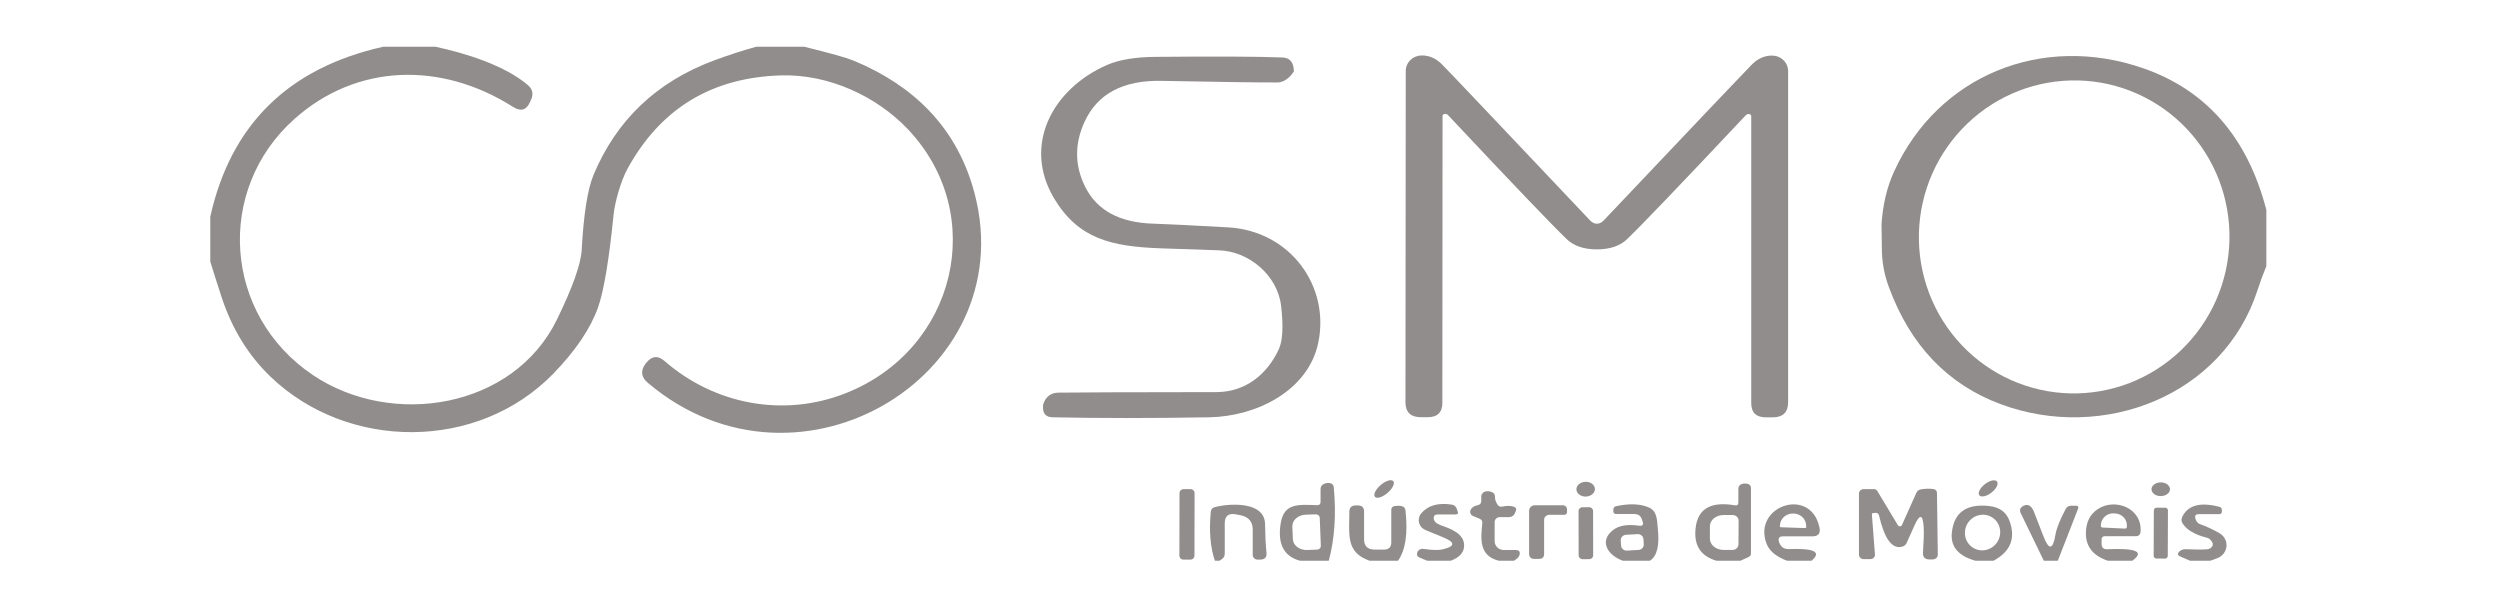
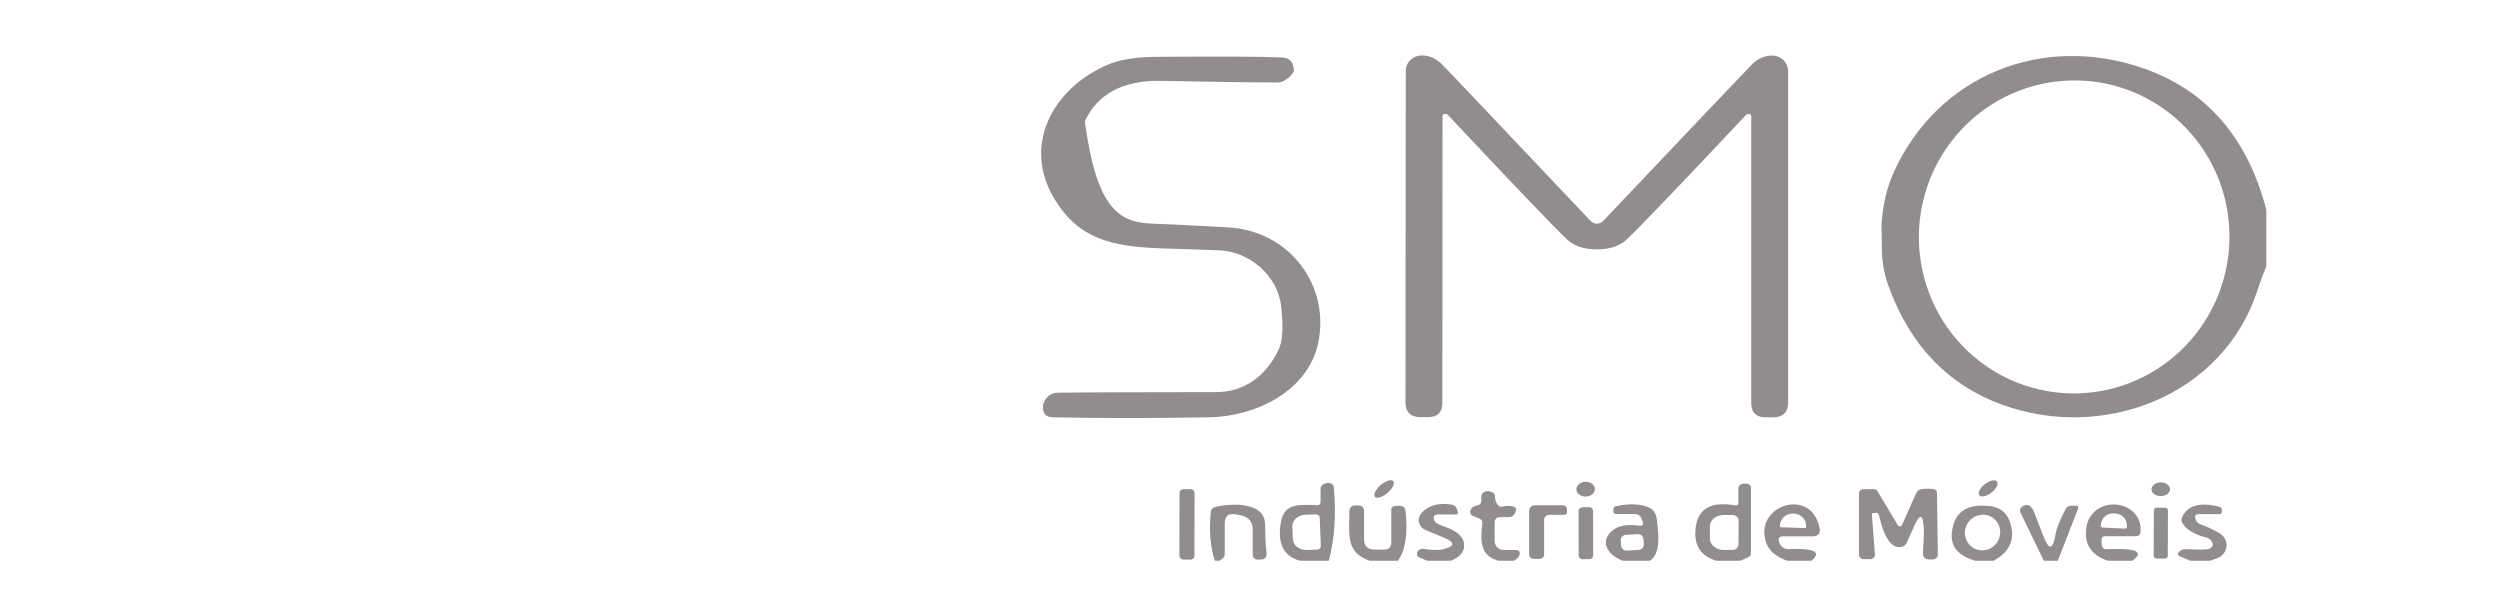
<svg xmlns="http://www.w3.org/2000/svg" width="107" height="26" viewBox="0 0 107 26" fill="none">
  <g clip-path="url(#clip0_45_316)">
-     <path d="M18.636 2C19.927 2.279 21.593 2.79 22.593 3.642C22.793 3.813 22.84 4.018 22.734 4.256L22.681 4.375C22.529 4.715 22.291 4.784 21.968 4.581C18.877 2.618 15.26 2.719 12.599 5.094C9.208 8.121 9.554 13.468 13.391 16.052C16.782 18.331 21.986 17.485 23.84 13.671C24.511 12.293 24.863 11.303 24.896 10.701C24.98 9.167 25.149 8.095 25.403 7.486C26.387 5.135 28.104 3.503 30.554 2.589C31.149 2.368 31.753 2.171 32.367 2H34.417C35.536 2.275 36.242 2.473 36.535 2.595C39.163 3.686 40.855 5.461 41.61 7.92C44.056 15.883 34.244 21.921 27.721 16.379C27.435 16.136 27.406 15.864 27.633 15.561C27.638 15.553 27.652 15.537 27.674 15.513C27.908 15.229 28.164 15.209 28.442 15.451C30.578 17.313 33.54 17.88 36.195 16.83C40.92 14.966 42.32 9.178 38.852 5.526C37.503 4.104 35.453 3.173 33.452 3.227C30.472 3.306 28.273 4.639 26.855 7.226C26.571 7.748 26.316 8.654 26.263 9.173C26.067 11.124 25.845 12.452 25.597 13.155C25.276 14.06 24.64 15.003 23.69 15.984C20.458 19.318 14.893 19.301 11.581 16.125C10.627 15.209 9.927 14.07 9.481 12.707C9.317 12.207 9.156 11.703 9 11.195V9.274C9.878 5.333 12.346 2.908 16.404 2H18.636Z" fill="#918D8C" />
    <path d="M68.344 9.576C68.452 9.576 68.552 9.527 68.644 9.429C72.615 5.236 74.728 3.013 74.982 2.759C75.235 2.507 75.52 2.38 75.839 2.378C75.93 2.378 76.02 2.394 76.104 2.428C76.188 2.461 76.264 2.51 76.328 2.571C76.393 2.633 76.444 2.706 76.478 2.786C76.513 2.867 76.531 2.953 76.531 3.041V17.22C76.531 17.648 76.309 17.863 75.865 17.863H75.587C75.164 17.863 74.953 17.659 74.953 17.25V4.976C74.953 4.958 74.948 4.941 74.938 4.926C74.928 4.911 74.914 4.899 74.897 4.891C74.831 4.865 74.769 4.881 74.713 4.939C71.957 7.869 70.265 9.635 69.635 10.239C69.332 10.528 68.902 10.673 68.344 10.673C67.789 10.673 67.36 10.527 67.056 10.236C66.427 9.632 64.735 7.865 61.982 4.933C61.925 4.875 61.864 4.859 61.797 4.885C61.78 4.893 61.766 4.905 61.756 4.92C61.746 4.935 61.741 4.952 61.741 4.97L61.733 17.245C61.733 17.653 61.521 17.857 61.099 17.857H60.82C60.376 17.857 60.154 17.643 60.154 17.214L60.166 3.035C60.166 2.948 60.184 2.861 60.219 2.781C60.254 2.7 60.305 2.627 60.369 2.565C60.433 2.504 60.51 2.455 60.594 2.422C60.678 2.389 60.768 2.372 60.858 2.372C61.177 2.374 61.463 2.501 61.715 2.753C61.969 3.007 64.08 5.231 68.048 9.426C68.14 9.524 68.239 9.574 68.344 9.576Z" fill="#918D8C" />
    <path d="M97 8.981V11.392C96.861 11.727 96.736 12.066 96.624 12.411C95.164 16.943 90.01 18.923 85.636 17.301C83.36 16.455 81.762 14.784 80.843 12.286C80.663 11.797 80.564 11.303 80.547 10.803L80.529 9.596C80.584 8.757 80.763 8.006 81.066 7.342C82.946 3.23 87.396 1.416 91.732 2.922C94.434 3.861 96.19 5.88 97 8.981ZM88.605 16.837C89.477 16.857 90.346 16.704 91.161 16.387C91.975 16.069 92.72 15.593 93.353 14.986C93.986 14.378 94.494 13.652 94.849 12.847C95.204 12.042 95.397 11.176 95.42 10.296C95.465 8.52 94.808 6.8 93.594 5.515C92.38 4.23 90.707 3.485 88.945 3.443C88.073 3.423 87.204 3.576 86.389 3.893C85.575 4.211 84.829 4.687 84.197 5.294C83.564 5.902 83.055 6.628 82.701 7.433C82.346 8.238 82.152 9.104 82.13 9.984C82.085 11.76 82.742 13.48 83.956 14.765C85.17 16.05 86.842 16.795 88.605 16.837Z" fill="#918D8C" />
-     <path d="M52.058 16.782C53.302 16.782 54.229 16.029 54.731 14.952C54.899 14.591 54.933 13.975 54.833 13.104C54.681 11.767 53.434 10.749 52.164 10.713C51.084 10.679 50.252 10.65 49.665 10.628C47.582 10.549 46.165 10.23 45.127 8.51C43.745 6.217 45.048 3.799 47.38 2.781C47.892 2.558 48.578 2.442 49.439 2.434C52.011 2.41 53.828 2.418 54.892 2.46C55.207 2.473 55.369 2.667 55.379 3.041C55.379 3.048 55.377 3.055 55.373 3.061C55.284 3.203 55.173 3.321 55.051 3.403C54.93 3.486 54.802 3.529 54.681 3.529C53.883 3.532 52.226 3.51 49.709 3.461C48.076 3.429 46.983 4.006 46.429 5.193C45.985 6.144 45.99 7.077 46.444 7.991C46.947 9.006 47.924 9.534 49.377 9.573C49.806 9.584 50.865 9.637 52.557 9.731C55.224 9.878 56.94 12.258 56.417 14.692C55.98 16.723 53.78 17.823 51.762 17.86C49.279 17.903 47.042 17.903 45.054 17.86C44.782 17.854 44.644 17.72 44.64 17.456C44.64 17.379 44.642 17.333 44.646 17.318C44.748 16.982 44.968 16.811 45.306 16.805C45.871 16.794 48.122 16.786 52.058 16.782Z" fill="#918D8C" />
+     <path d="M52.058 16.782C53.302 16.782 54.229 16.029 54.731 14.952C54.899 14.591 54.933 13.975 54.833 13.104C54.681 11.767 53.434 10.749 52.164 10.713C51.084 10.679 50.252 10.65 49.665 10.628C47.582 10.549 46.165 10.23 45.127 8.51C43.745 6.217 45.048 3.799 47.38 2.781C47.892 2.558 48.578 2.442 49.439 2.434C52.011 2.41 53.828 2.418 54.892 2.46C55.207 2.473 55.369 2.667 55.379 3.041C55.379 3.048 55.377 3.055 55.373 3.061C55.284 3.203 55.173 3.321 55.051 3.403C54.93 3.486 54.802 3.529 54.681 3.529C53.883 3.532 52.226 3.51 49.709 3.461C48.076 3.429 46.983 4.006 46.429 5.193C46.947 9.006 47.924 9.534 49.377 9.573C49.806 9.584 50.865 9.637 52.557 9.731C55.224 9.878 56.94 12.258 56.417 14.692C55.98 16.723 53.78 17.823 51.762 17.86C49.279 17.903 47.042 17.903 45.054 17.86C44.782 17.854 44.644 17.72 44.64 17.456C44.64 17.379 44.642 17.333 44.646 17.318C44.748 16.982 44.968 16.811 45.306 16.805C45.871 16.794 48.122 16.786 52.058 16.782Z" fill="#918D8C" />
    <path d="M59.393 21.092C59.608 20.905 59.714 20.68 59.629 20.59C59.544 20.5 59.301 20.578 59.086 20.765C58.871 20.952 58.765 21.177 58.85 21.267C58.934 21.357 59.177 21.279 59.393 21.092Z" fill="#918D8C" />
    <path d="M85.243 21.077C85.45 20.912 85.551 20.701 85.469 20.605C85.386 20.509 85.151 20.564 84.944 20.729C84.737 20.894 84.636 21.105 84.718 21.201C84.801 21.297 85.036 21.242 85.243 21.077Z" fill="#918D8C" />
    <path d="M67.878 21.253C68.097 21.245 68.269 21.097 68.262 20.923C68.255 20.749 68.073 20.613 67.854 20.621C67.636 20.629 67.464 20.776 67.47 20.951C67.477 21.125 67.66 21.26 67.878 21.253Z" fill="#918D8C" />
    <path d="M92.482 21.233C92.701 21.232 92.877 21.099 92.876 20.937C92.874 20.775 92.696 20.645 92.478 20.646C92.259 20.648 92.083 20.78 92.084 20.942C92.085 21.104 92.263 21.235 92.482 21.233Z" fill="#918D8C" />
    <path d="M56.872 24H55.643C54.945 23.814 54.669 23.276 54.816 22.387C54.956 21.538 55.552 21.591 56.362 21.622C56.467 21.626 56.52 21.577 56.52 21.476V20.934C56.52 20.831 56.569 20.756 56.667 20.711C56.747 20.674 56.83 20.662 56.916 20.677C57.02 20.694 57.076 20.754 57.086 20.855C57.194 22.019 57.122 23.067 56.872 24ZM56.532 23.363L56.485 22.161C56.483 22.12 56.464 22.082 56.432 22.055C56.401 22.027 56.36 22.013 56.318 22.014L55.886 22.029C55.808 22.031 55.731 22.046 55.66 22.073C55.589 22.1 55.525 22.139 55.471 22.186C55.418 22.233 55.376 22.288 55.349 22.348C55.322 22.408 55.309 22.472 55.312 22.536L55.335 23.078C55.34 23.206 55.407 23.327 55.522 23.413C55.636 23.5 55.788 23.546 55.945 23.54L56.376 23.523C56.398 23.523 56.418 23.518 56.438 23.509C56.457 23.501 56.474 23.489 56.489 23.474C56.503 23.459 56.514 23.442 56.522 23.422C56.529 23.403 56.532 23.383 56.532 23.363Z" fill="#918D8C" />
    <path d="M74.487 24H73.466C72.846 23.82 72.544 23.417 72.559 22.793C72.583 21.824 73.148 21.436 74.255 21.628C74.353 21.645 74.402 21.605 74.402 21.509V20.912C74.402 20.867 74.416 20.824 74.443 20.789C74.47 20.753 74.508 20.727 74.551 20.714C74.637 20.69 74.718 20.687 74.795 20.706C74.892 20.73 74.941 20.791 74.941 20.889V23.684C74.941 23.759 74.905 23.813 74.833 23.845L74.487 24ZM74.407 23.295L74.413 22.291C74.414 22.258 74.407 22.226 74.395 22.196C74.382 22.166 74.363 22.139 74.34 22.115C74.316 22.092 74.288 22.074 74.257 22.061C74.225 22.049 74.192 22.043 74.158 22.043H73.777C73.699 22.042 73.623 22.054 73.551 22.078C73.479 22.101 73.414 22.136 73.359 22.18C73.304 22.224 73.26 22.276 73.23 22.334C73.2 22.392 73.185 22.454 73.184 22.516V23.058C73.183 23.184 73.245 23.306 73.355 23.396C73.465 23.486 73.615 23.537 73.771 23.537H74.152C74.219 23.537 74.284 23.512 74.332 23.467C74.379 23.421 74.407 23.36 74.407 23.295Z" fill="#918D8C" />
    <path d="M50.952 20.934L50.659 20.934C50.562 20.934 50.483 21.009 50.483 21.103L50.478 23.782C50.478 23.876 50.556 23.952 50.654 23.952L50.947 23.952C51.044 23.953 51.123 23.877 51.123 23.783L51.128 21.104C51.128 21.01 51.05 20.934 50.952 20.934Z" fill="#918D8C" />
    <path d="M80.26 21.95L80.154 21.964C80.126 21.969 80.114 21.986 80.116 22.014L80.248 23.732C80.25 23.757 80.247 23.782 80.238 23.806C80.23 23.83 80.216 23.852 80.198 23.871C80.179 23.889 80.157 23.904 80.132 23.914C80.108 23.924 80.081 23.93 80.054 23.93H79.761C79.709 23.93 79.659 23.91 79.622 23.875C79.585 23.84 79.564 23.793 79.564 23.743V21.123C79.564 21.073 79.585 21.025 79.622 20.989C79.659 20.954 79.709 20.934 79.761 20.934H80.204C80.268 20.934 80.317 20.961 80.35 21.016L81.23 22.48C81.239 22.495 81.252 22.507 81.268 22.516C81.284 22.524 81.302 22.528 81.32 22.527C81.338 22.526 81.355 22.52 81.37 22.511C81.385 22.501 81.396 22.487 81.403 22.471L82.019 21.095C82.059 21.01 82.125 20.959 82.219 20.943C82.418 20.911 82.598 20.908 82.759 20.934C82.853 20.951 82.9 21.006 82.902 21.098L82.938 23.718C82.94 23.85 82.869 23.925 82.726 23.944C82.709 23.945 82.665 23.946 82.594 23.946C82.385 23.945 82.288 23.844 82.304 23.645C82.337 23.163 82.347 22.802 82.333 22.561C82.3 22.003 82.168 21.981 81.937 22.497L81.606 23.233C81.569 23.319 81.502 23.375 81.406 23.399C80.98 23.51 80.652 23.062 80.421 22.054C80.413 22.02 80.392 21.991 80.362 21.971C80.332 21.952 80.296 21.944 80.26 21.95Z" fill="#918D8C" />
    <path d="M64.795 24H64.15C63.299 23.791 63.372 23.066 63.443 22.392C63.452 22.302 63.413 22.238 63.325 22.201L63.047 22.085C62.997 22.065 62.958 22.027 62.938 21.98C62.918 21.932 62.918 21.878 62.938 21.831C62.987 21.724 63.085 21.656 63.231 21.628C63.343 21.607 63.399 21.542 63.399 21.433V21.256C63.398 21.206 63.415 21.158 63.446 21.118C63.476 21.079 63.52 21.05 63.569 21.036C63.645 21.015 63.732 21.021 63.83 21.053C63.939 21.088 63.991 21.161 63.985 21.27C63.981 21.367 64.017 21.476 64.091 21.594C64.142 21.673 64.214 21.702 64.308 21.681C64.484 21.642 64.638 21.642 64.772 21.681C64.885 21.713 64.918 21.782 64.871 21.887L64.833 21.975C64.812 22.022 64.778 22.061 64.733 22.09C64.689 22.118 64.637 22.133 64.584 22.133H64.188C64.159 22.133 64.131 22.138 64.105 22.149C64.078 22.159 64.054 22.175 64.034 22.194C64.014 22.213 63.998 22.236 63.987 22.262C63.976 22.287 63.971 22.314 63.971 22.341V23.162C63.971 23.262 64.012 23.359 64.085 23.43C64.158 23.5 64.257 23.54 64.361 23.54H64.868C65.013 23.54 65.07 23.608 65.038 23.743C65.021 23.83 64.94 23.915 64.795 24Z" fill="#918D8C" />
    <path d="M52.193 24H51.997C51.801 23.427 51.743 22.729 51.821 21.907C51.831 21.804 51.887 21.737 51.991 21.707C52.572 21.546 54.138 21.43 54.144 22.437C54.148 22.866 54.168 23.275 54.206 23.664C54.223 23.856 54.131 23.952 53.93 23.952H53.824C53.769 23.952 53.716 23.931 53.677 23.893C53.638 23.856 53.616 23.805 53.616 23.752V22.669C53.616 22.332 53.445 22.127 53.103 22.054L52.918 22.017C52.585 21.948 52.419 22.076 52.419 22.401V23.701C52.419 23.801 52.376 23.879 52.29 23.935L52.193 24Z" fill="#918D8C" />
    <path d="M59.835 24H58.62C57.611 23.645 57.746 22.934 57.752 21.901C57.752 21.721 57.846 21.631 58.034 21.631H58.11C58.292 21.631 58.383 21.718 58.383 21.893V23.081C58.383 23.376 58.536 23.523 58.843 23.523H59.224C59.44 23.523 59.547 23.42 59.547 23.213V21.811C59.547 21.774 59.561 21.738 59.586 21.711C59.611 21.683 59.645 21.664 59.682 21.659C59.796 21.642 59.895 21.642 59.981 21.659C60.085 21.68 60.143 21.742 60.154 21.845C60.264 22.828 60.157 23.547 59.835 24Z" fill="#918D8C" />
    <path d="M62.093 24H61.084L60.764 23.867C60.661 23.824 60.626 23.75 60.659 23.645C60.675 23.596 60.709 23.555 60.762 23.523C60.809 23.493 60.867 23.484 60.938 23.495C61.286 23.546 61.545 23.553 61.715 23.518C62.284 23.392 62.306 23.22 61.779 23.002L61.011 22.686C60.943 22.658 60.883 22.615 60.835 22.561C60.787 22.507 60.753 22.443 60.735 22.374C60.717 22.305 60.716 22.234 60.732 22.164C60.748 22.095 60.78 22.03 60.826 21.975C61.106 21.638 61.538 21.511 62.123 21.594C62.232 21.611 62.306 21.669 62.346 21.769L62.387 21.885C62.422 21.975 62.39 22.02 62.29 22.02H61.53C61.413 22.02 61.357 22.076 61.363 22.186C61.369 22.314 61.476 22.415 61.686 22.488C62.102 22.635 62.68 22.844 62.665 23.365C62.657 23.647 62.467 23.859 62.093 24Z" fill="#918D8C" />
    <path d="M66.311 22.034C66.252 22.034 66.196 22.056 66.154 22.096C66.112 22.136 66.088 22.189 66.088 22.246V23.707C66.088 23.85 66.014 23.921 65.866 23.921H65.678C65.523 23.921 65.446 23.847 65.446 23.698V21.859C65.446 21.797 65.472 21.738 65.517 21.694C65.563 21.65 65.625 21.625 65.69 21.625H66.863C67 21.625 67.068 21.692 67.068 21.825V21.921C67.068 21.951 67.056 21.98 67.035 22.001C67.013 22.022 66.984 22.034 66.954 22.034H66.311Z" fill="#918D8C" />
    <path d="M70.615 24H69.462C68.82 23.78 68.397 23.145 69.075 22.66C69.321 22.485 69.681 22.432 70.154 22.5C70.297 22.52 70.348 22.464 70.307 22.33L70.274 22.234C70.225 22.078 70.116 22 69.946 22H69.163C69.133 22 69.105 21.989 69.084 21.969C69.063 21.949 69.051 21.922 69.051 21.893V21.806C69.051 21.773 69.063 21.741 69.084 21.715C69.104 21.689 69.133 21.672 69.166 21.665C69.743 21.542 70.212 21.561 70.574 21.721C70.946 21.885 70.917 22.296 70.955 22.635C71.033 23.353 70.92 23.808 70.615 24ZM70.34 23.076C70.337 23.016 70.308 22.959 70.261 22.919C70.214 22.879 70.152 22.858 70.09 22.861L69.592 22.889C69.529 22.892 69.47 22.92 69.428 22.965C69.386 23.01 69.365 23.07 69.368 23.13L69.381 23.35C69.385 23.41 69.413 23.467 69.46 23.507C69.507 23.548 69.569 23.568 69.632 23.565L70.13 23.537C70.193 23.534 70.252 23.506 70.294 23.461C70.336 23.416 70.357 23.356 70.353 23.296L70.34 23.076Z" fill="#918D8C" />
    <path d="M77.531 24H76.484C76.023 23.827 75.731 23.585 75.61 23.275C74.988 21.659 77.511 20.79 77.875 22.587C77.925 22.833 77.821 22.956 77.561 22.956H76.302C76.168 22.956 76.11 23.02 76.129 23.148C76.135 23.197 76.159 23.254 76.2 23.32C76.234 23.377 76.284 23.424 76.345 23.456C76.405 23.488 76.474 23.503 76.543 23.501C77.654 23.457 77.983 23.624 77.531 24ZM76.226 22.567L77.253 22.601C77.259 22.601 77.266 22.601 77.272 22.599C77.278 22.596 77.284 22.593 77.289 22.589C77.294 22.585 77.298 22.58 77.301 22.574C77.304 22.568 77.305 22.562 77.306 22.556V22.533C77.308 22.463 77.297 22.393 77.272 22.328C77.247 22.262 77.209 22.202 77.16 22.15C77.112 22.099 77.053 22.058 76.988 22.029C76.923 21.999 76.852 21.983 76.781 21.98H76.745C76.674 21.978 76.602 21.989 76.535 22.014C76.468 22.038 76.406 22.075 76.353 22.123C76.301 22.17 76.258 22.228 76.229 22.291C76.199 22.355 76.182 22.424 76.179 22.494V22.516C76.179 22.523 76.18 22.529 76.182 22.535C76.184 22.541 76.187 22.547 76.192 22.551C76.196 22.556 76.201 22.56 76.207 22.562C76.213 22.565 76.22 22.567 76.226 22.567Z" fill="#918D8C" />
    <path d="M88.074 24H87.475L86.475 21.938C86.455 21.895 86.45 21.846 86.462 21.8C86.475 21.755 86.503 21.715 86.543 21.687C86.75 21.544 86.915 21.604 87.038 21.868C87.064 21.924 87.204 22.284 87.458 22.948C87.691 23.559 87.862 23.541 87.971 22.894C88.016 22.624 88.162 22.255 88.408 21.789C88.459 21.693 88.539 21.645 88.649 21.645H88.842C88.942 21.645 88.974 21.69 88.939 21.78L88.074 24Z" fill="#918D8C" />
    <path d="M91.26 24H90.218C89.6 23.795 89.286 23.413 89.276 22.855C89.271 22.37 89.442 22.013 89.79 21.786C90.535 21.295 91.723 21.758 91.612 22.796C91.606 22.838 91.586 22.877 91.553 22.905C91.521 22.933 91.479 22.948 91.436 22.948H90.107C90.001 22.948 89.948 22.998 89.948 23.097V23.281C89.948 23.437 90.028 23.512 90.189 23.506C91.442 23.452 91.799 23.616 91.26 24ZM89.986 22.578L90.951 22.624C90.97 22.624 90.989 22.618 91.003 22.606C91.017 22.594 91.026 22.577 91.028 22.559L91.031 22.516C91.038 22.381 90.991 22.247 90.899 22.146C90.807 22.046 90.678 21.985 90.541 21.978L90.465 21.972C90.396 21.969 90.328 21.979 90.264 22.001C90.2 22.024 90.14 22.059 90.09 22.105C90.039 22.15 89.998 22.205 89.969 22.266C89.939 22.326 89.922 22.393 89.919 22.46L89.916 22.502C89.915 22.512 89.916 22.521 89.92 22.53C89.923 22.539 89.928 22.548 89.934 22.555C89.941 22.562 89.949 22.568 89.958 22.572C89.967 22.576 89.977 22.578 89.986 22.578Z" fill="#918D8C" />
    <path d="M94.598 24H93.735L93.313 23.817C93.199 23.766 93.185 23.697 93.269 23.611C93.343 23.536 93.442 23.501 93.565 23.506C93.948 23.525 94.248 23.526 94.463 23.509C94.56 23.502 94.635 23.457 94.686 23.377C94.734 23.298 94.706 23.205 94.6 23.097C94.56 23.055 94.508 23.026 94.451 23.013C93.937 22.885 93.591 22.68 93.412 22.398C93.36 22.311 93.355 22.221 93.398 22.127C93.638 21.621 94.17 21.477 94.994 21.693C95.023 21.7 95.049 21.717 95.068 21.74C95.087 21.763 95.097 21.791 95.096 21.82V21.904C95.096 21.918 95.094 21.931 95.088 21.943C95.083 21.956 95.075 21.967 95.065 21.976C95.055 21.986 95.044 21.993 95.031 21.998C95.018 22.003 95.004 22.006 94.991 22.006H94.099C93.984 22.006 93.936 22.06 93.955 22.169C93.963 22.213 93.984 22.262 94.017 22.316C94.054 22.375 94.105 22.415 94.169 22.437C94.431 22.528 94.706 22.656 94.994 22.821C95.094 22.879 95.175 22.963 95.228 23.063C95.281 23.163 95.303 23.275 95.293 23.387C95.282 23.499 95.24 23.606 95.169 23.695C95.098 23.785 95.003 23.853 94.894 23.893L94.598 24Z" fill="#918D8C" />
    <path d="M68.017 21.709L67.729 21.71C67.637 21.71 67.562 21.782 67.562 21.871L67.566 23.772C67.566 23.861 67.641 23.933 67.733 23.933L68.021 23.932C68.113 23.932 68.188 23.86 68.188 23.771L68.184 21.87C68.184 21.781 68.109 21.709 68.017 21.709Z" fill="#918D8C" />
    <path d="M85.322 24H84.548C83.813 23.793 83.476 23.394 83.539 22.801C83.627 21.936 84.155 21.555 85.123 21.656C85.573 21.703 85.867 21.915 86.006 22.291C86.28 23.037 86.052 23.607 85.322 24ZM84.689 23.541C84.786 23.56 84.886 23.561 84.984 23.541C85.082 23.522 85.175 23.483 85.259 23.427C85.343 23.372 85.415 23.3 85.472 23.217C85.529 23.134 85.569 23.041 85.591 22.942C85.612 22.844 85.615 22.743 85.597 22.645C85.58 22.546 85.544 22.453 85.491 22.37C85.437 22.286 85.368 22.215 85.287 22.159C85.206 22.103 85.114 22.064 85.017 22.045C84.92 22.025 84.82 22.025 84.722 22.045C84.624 22.064 84.531 22.103 84.447 22.158C84.364 22.214 84.291 22.285 84.234 22.369C84.177 22.452 84.137 22.545 84.115 22.643C84.094 22.742 84.092 22.843 84.109 22.941C84.126 23.039 84.162 23.133 84.216 23.216C84.269 23.299 84.338 23.371 84.419 23.427C84.501 23.482 84.592 23.521 84.689 23.541Z" fill="#918D8C" />
    <path d="M92.668 21.73L92.305 21.729C92.238 21.729 92.184 21.78 92.184 21.844L92.177 23.79C92.177 23.854 92.23 23.906 92.297 23.906L92.661 23.907C92.727 23.908 92.781 23.856 92.781 23.792L92.788 21.846C92.789 21.782 92.735 21.73 92.668 21.73Z" fill="#918D8C" />
  </g>
  <defs>
    <clipPath id="clip0_45_316">
      <rect width="88" height="22" fill="white" transform="translate(9 2)" />
    </clipPath>
  </defs>
</svg>